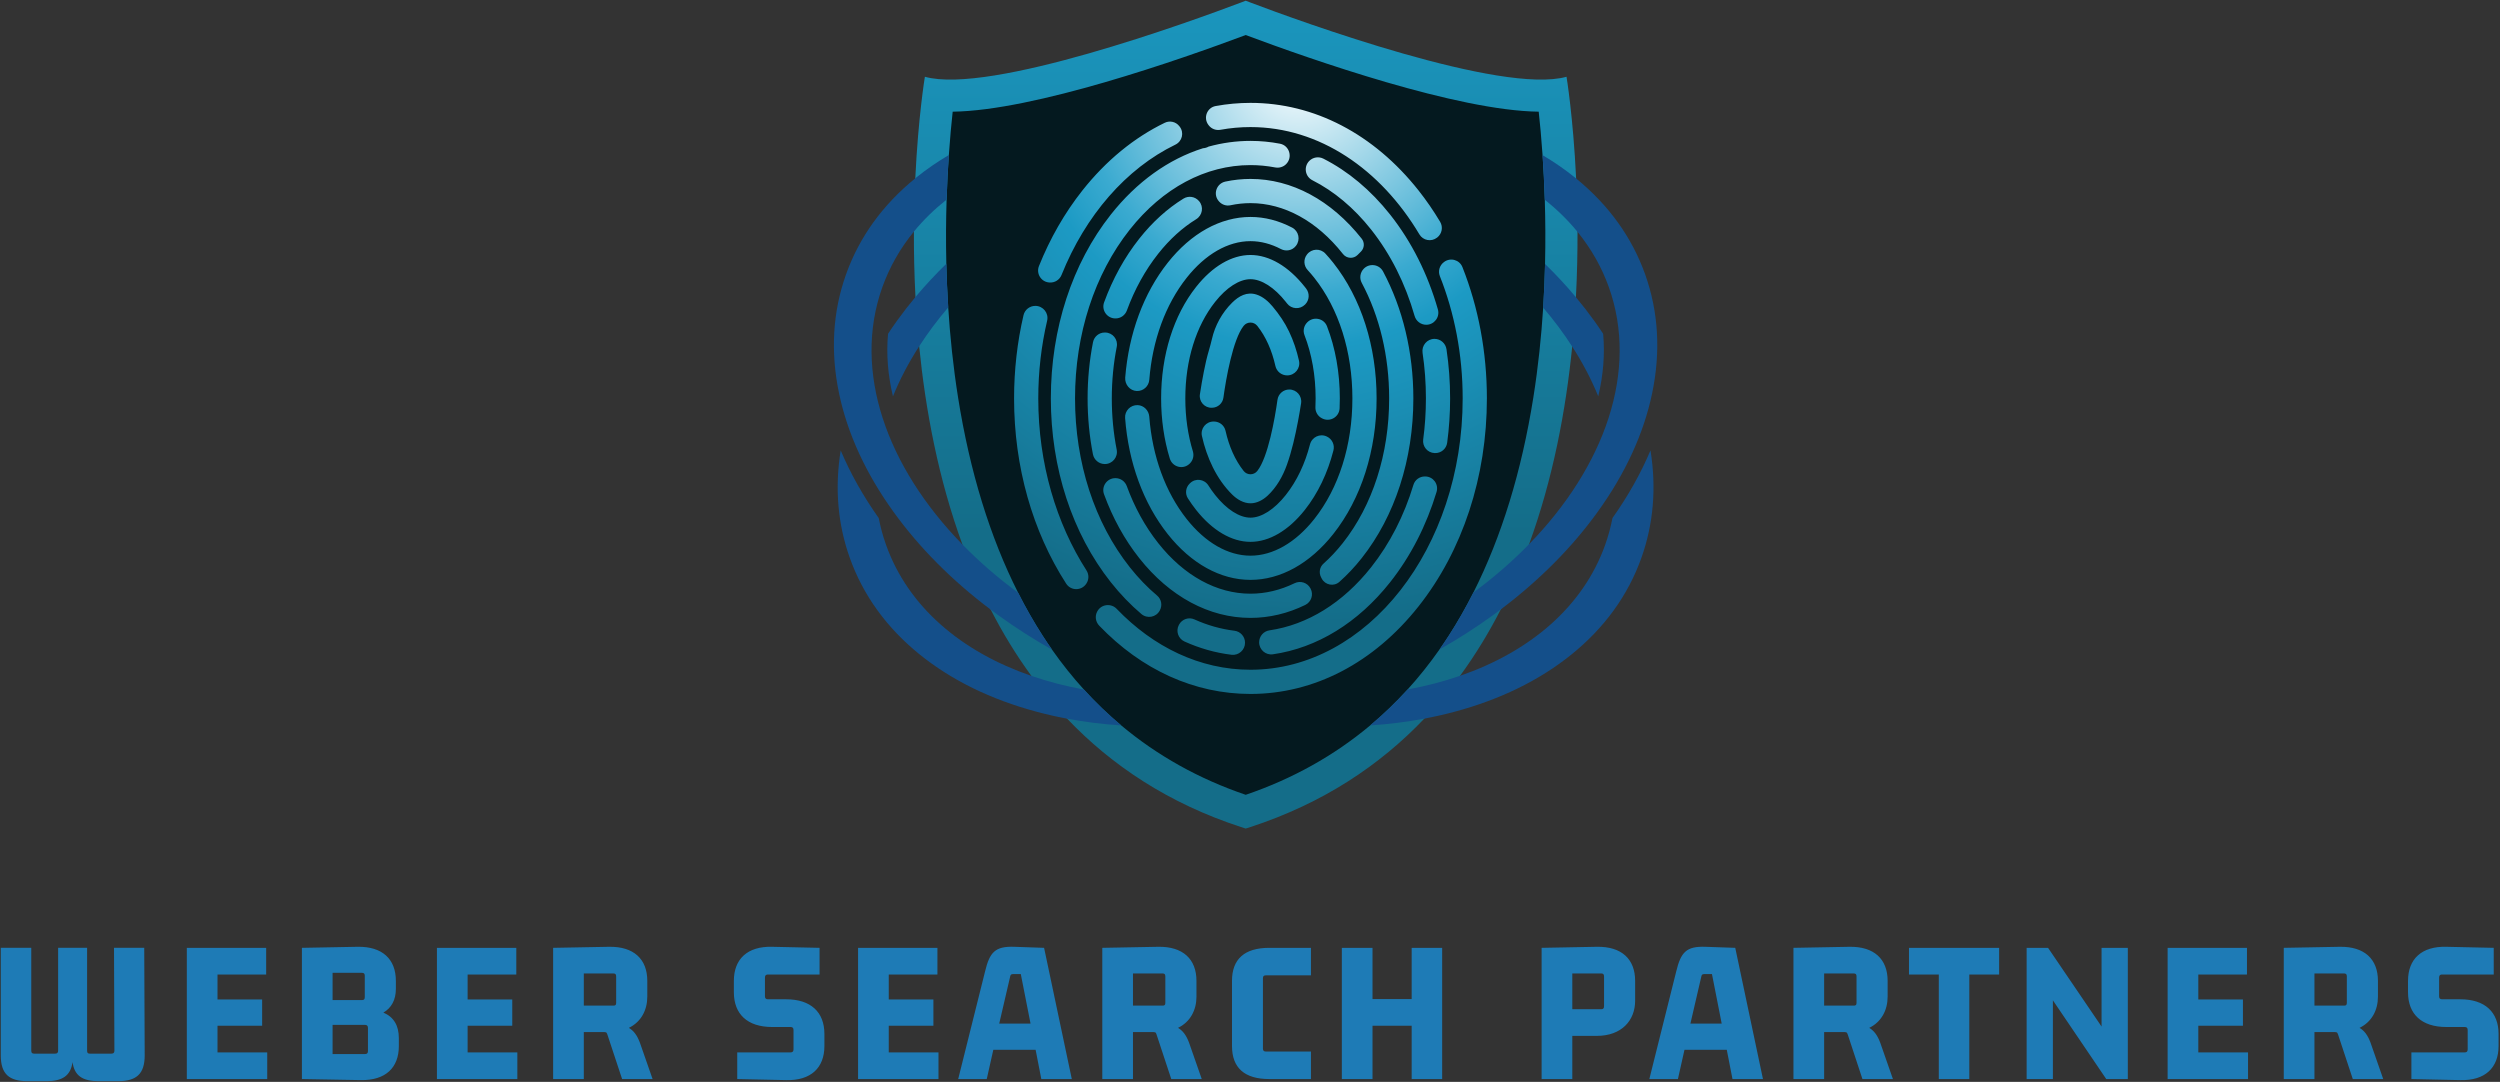
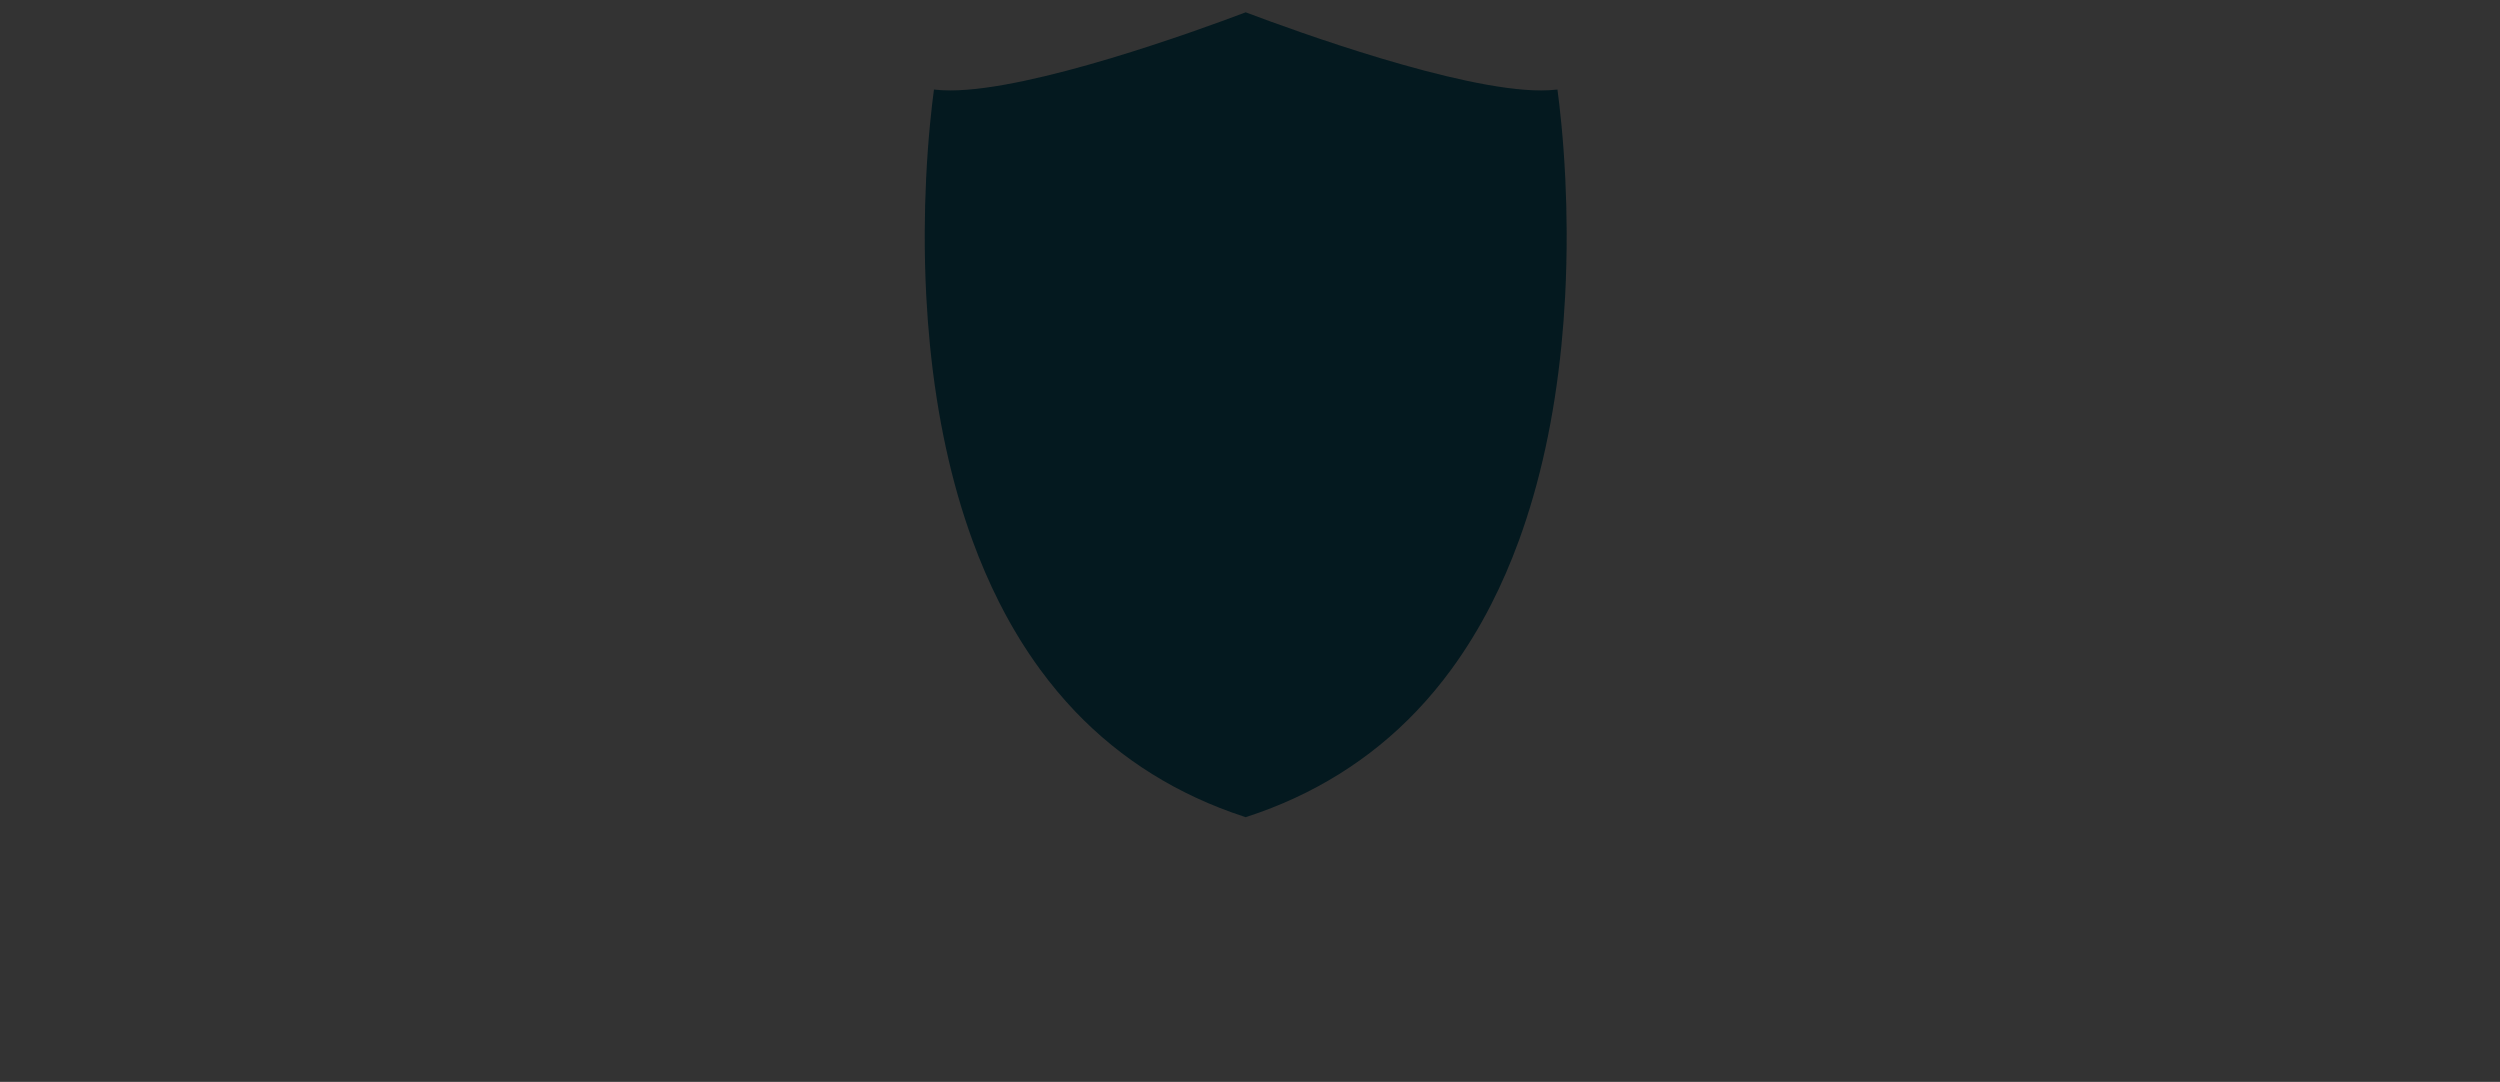
<svg xmlns="http://www.w3.org/2000/svg" width="100%" height="100%" viewBox="0 0 3688 1596" version="1.1" xml:space="preserve" style="fill-rule:evenodd;clip-rule:evenodd;stroke-linejoin:round;stroke-miterlimit:2;">
  <rect x="0" y="0" width="3688" height="1596" fill="#333333" stroke="none" />
  <g>
    <path d="M2311.15,342.092c0.113,32.158 -0.65,64.304 -2.296,95.537c-1.287,24.3 -3.108,48.538 -5.454,72.021c-10.512,105.763 -31.592,202.525 -62.663,287.583c-12.108,33.188 -25.908,64.975 -41.029,94.5c-17.483,34.213 -37.241,66.421 -58.725,95.784c-15.966,21.808 -33.254,42.529 -51.416,61.571c-68,71.437 -152.067,123.829 -249.871,155.745c-0,0 -1.446,0.488 -2.033,0.684c-0.617,-0.196 -2.051,-0.684 -2.051,-0.684c-97.737,-31.883 -181.804,-84.258 -249.837,-155.662c-18.05,-18.946 -35.337,-39.65 -51.367,-61.542c-21.454,-29.262 -41.162,-61.392 -58.612,-95.525l-2.325,-4.537c-14.259,-28.355 -27.279,-58.546 -38.704,-89.829c-31.217,-85.288 -52.379,-182.359 -62.892,-288.509c-2.342,-23.729 -4.167,-47.933 -5.421,-71.941c-1.642,-31.396 -2.408,-63.559 -2.279,-95.588c0.1,-25.65 0.767,-51.858 2.021,-77.9c2.946,-61.471 8.446,-108.429 11.587,-131.721c7.292,0.896 15.284,1.338 24.105,1.338l0.033,-0c121.483,-0.017 363.2,-87.83 434.375,-114.75l1.35,-0.504c0.471,0.179 0.962,0.358 1.45,0.537c71.108,26.887 312.842,114.717 434.308,114.717c8.838,-0 16.846,-0.442 24.138,-1.338c3.141,23.309 8.658,70.379 11.604,132c1.237,25.779 1.904,52.034 2.004,78.013Z" style="fill:#04191f;fill-rule:nonzero;" />
-     <path d="M2327.13,342.025c-0.116,-28.175 -0.879,-54.575 -2.021,-78.712c-4.375,-91.146 -14.175,-150.08 -14.175,-150.08c-95.541,26.775 -393.474,-81.983 -466.275,-109.504c-2.637,-0.979 -4.983,-1.875 -6.999,-2.671c-2.001,0.796 -4.363,1.675 -7.017,2.671c-72.8,27.521 -370.734,136.279 -466.258,109.504c-0,0 -9.784,58.821 -14.142,149.805c-1.158,24.104 -1.938,50.47 -2.054,78.595c-0.113,30.338 0.537,62.696 2.312,96.484c1.221,23.6 3.013,47.904 5.471,72.691c9.358,94.334 28.4,195.688 63.783,292.413c11.963,32.75 25.83,64.942 41.796,96.162l0.017,0c17.35,33.917 37.225,66.68 59.946,97.688c16.096,21.971 33.608,43.1 52.7,63.117c65.595,68.849 149.483,124.937 256.429,159.833c2.346,0.796 4.675,1.529 7.017,2.246c2.358,-0.717 4.687,-1.45 6.999,-2.246c106.984,-34.913 190.884,-91.017 256.463,-159.896c19.104,-20.054 36.633,-41.163 52.733,-63.183c22.771,-31.088 42.692,-63.934 60.075,-97.934c16,-31.25 29.85,-63.508 41.813,-96.291c35.204,-96.434 54.2,-197.442 63.558,-291.488c2.475,-24.821 4.263,-49.137 5.5,-72.754c1.775,-33.771 2.425,-66.129 2.329,-96.45Zm-47.87,47.363c-0.488,20.833 -1.384,42.383 -2.767,64.454c-2.717,42.496 -7.275,86.995 -14.45,132.179c-17.367,109.404 -47.054,205.954 -88.496,288.067c-11.213,22.233 -23.292,43.408 -36.229,63.495c-4.492,6.95 -9.067,13.784 -13.771,20.492c-14.663,20.946 -30.371,40.608 -47.083,59.017c-17.321,19.058 -35.713,36.733 -55.2,53.041c-53.346,44.646 -114.709,78.892 -183.604,102.359c-68.88,-23.467 -130.225,-57.696 -183.563,-102.342c-19.45,-16.275 -37.842,-33.937 -55.142,-52.979c-16.666,-18.342 -32.308,-37.938 -46.958,-58.771c-4.75,-6.821 -9.421,-13.754 -13.979,-20.817c-12.842,-19.958 -24.871,-41 -36.004,-63.087c-41.567,-82.196 -71.321,-178.892 -88.721,-288.475c-7.175,-45.313 -11.767,-89.929 -14.467,-132.538c-1.4,-22.07 -2.296,-43.587 -2.783,-64.387c-0.783,-33.725 -0.504,-65.529 0.404,-94.646c0.75,-23.863 1.921,-45.929 3.304,-65.754c1.742,-25.246 3.779,-46.859 5.667,-63.95c119.971,-1.479 334.929,-76.659 432.242,-113.088c97.329,36.429 312.32,111.638 432.258,113.088c1.887,17.137 3.941,38.833 5.683,64.162c1.367,19.838 2.538,41.942 3.288,65.834c0.891,29.12 1.171,60.954 0.371,94.646Z" style="fill:url(#_Linear1);" />
-     <path d="M1926.89,425.813c5.354,7.033 4.787,16.945 -1.434,23.229c-0.079,0.095 -0.179,0.175 -0.258,0.258c-7.538,7.6 -20.071,6.867 -26.546,-1.642c-0.604,-0.8 -1.221,-1.579 -1.842,-2.362c-16.812,-21.242 -35.804,-33.429 -52.112,-33.429c-16.296,-0 -35.304,12.187 -52.117,33.429c-28.371,35.858 -43.996,86.442 -43.996,142.45c0,27.716 3.842,54.116 11.15,78.042c1.921,6.299 0.325,13.133 -4.329,17.774l-0.308,0.309c-9.475,9.471 -25.504,5.337 -29.429,-7.488c-8.384,-27.375 -12.775,-57.341 -12.775,-88.637c-0,-64.017 18.358,-122.479 51.691,-164.6c23.975,-30.292 52.425,-46.992 80.113,-46.992c27.683,0 56.133,16.7 80.108,46.992c0.7,0.879 1.4,1.771 2.084,2.667Zm-171.405,287.095l-0.666,0.667c-5.746,5.746 -6.804,14.713 -2.459,21.55c3.825,6.004 7.896,11.75 12.225,17.217c23.992,30.308 52.425,46.991 80.113,46.991c27.683,0 56.133,-16.683 80.108,-46.991c19.371,-24.463 33.675,-54.442 42.271,-87.809c2.113,-8.2 -1.825,-16.746 -9.458,-20.441c-0.113,-0.05 -0.229,-0.113 -0.342,-0.163c-10.092,-4.85 -22.004,0.846 -24.788,11.704c-7.341,28.53 -19.383,53.988 -35.679,74.559c-16.812,21.258 -35.804,33.446 -52.112,33.446c-16.296,-0 -35.288,-12.188 -52.117,-33.446c-3.55,-4.475 -6.887,-9.196 -10.012,-14.129c-6.021,-9.471 -19.155,-11.084 -27.084,-3.155Zm220.7,-110.533c0.217,-4.833 0.325,-9.717 0.325,-14.629c0,-38.234 -6.554,-74.479 -18.925,-106.446c-4.604,-11.9 -20.066,-14.942 -29.033,-5.862c-0.083,0.099 -0.167,0.179 -0.262,0.279c-4.85,4.916 -6.413,12.221 -3.921,18.666c10.741,27.784 16.437,59.588 16.437,93.363c0,4.329 -0.096,8.608 -0.292,12.858c-0.325,6.883 3.434,13.329 9.571,16.471l0.405,0.196c11.425,5.858 25.129,-2.054 25.695,-14.896Zm-26.475,250.913l0.096,0.195c5.046,9.684 17.871,12.159 26.042,4.917c11.567,-10.271 22.592,-21.958 32.896,-34.979c49.154,-62.125 76.237,-145.817 76.237,-235.675c0,-68.246 -15.642,-132.929 -44.696,-187.309c-5.633,-10.545 -19.875,-12.595 -28.337,-4.149c-5.533,5.549 -6.825,14.062 -3.125,20.966c26.304,49.217 40.446,108.104 40.446,170.492c-0,81.85 -24.334,157.679 -68.521,213.525c-8.925,11.262 -18.392,21.337 -28.321,30.175c-5.679,5.046 -7.129,13.346 -3.629,20.083c0.308,0.604 0.617,1.188 0.912,1.759Zm-271.387,-255.646c-10.696,-0.425 -19.354,8.525 -18.554,19.091c4.962,65.688 26.837,125.634 62.858,171.159c34.471,43.554 77.813,67.545 122.071,67.545c44.254,0 87.612,-23.991 122.083,-67.562c41.246,-52.117 63.967,-123.196 63.967,-200.129c-0,-76.938 -22.721,-148.017 -63.967,-200.134c-3.775,-4.749 -7.633,-9.274 -11.604,-13.558c-7.454,-8.037 -20.296,-7.421 -27,1.238l-0.213,0.279c-5.291,6.817 -4.8,16.454 1.059,22.783c3.321,3.6 6.575,7.392 9.766,11.413c36.28,45.85 56.251,109.05 56.251,177.979c-0,68.929 -19.971,132.142 -56.251,177.975c-27.558,34.833 -60.97,54.004 -94.091,54.004c-33.108,0 -66.521,-19.171 -94.079,-54.004c-31.509,-39.809 -50.713,-92.721 -55.221,-151.121c-0.7,-9.083 -7.963,-16.587 -17.075,-16.958Zm223.354,-108.45c-6.362,-13.363 -14.663,-25.504 -24.2,-36.896c-6.429,-7.683 -14.258,-14.617 -23.779,-17.725c-14.242,-4.638 -26.175,2.162 -36.1,11.979c-14.796,14.65 -25.263,33.592 -29.838,53.888c-2.391,10.612 -6.02,21.095 -8.445,31.804c-2.442,10.775 -4.559,21.616 -6.463,32.504c-0.975,5.65 -1.904,11.312 -2.75,16.992c-1.579,10.645 6.821,20.116 17.579,19.808l0.521,-0.017c8.446,-0.242 15.462,-6.542 16.6,-14.925c3.729,-27.537 13.95,-85.808 29.754,-105.779c0.033,-0.046 0.079,-0.096 0.113,-0.146c5.112,-6.429 14.941,-6.429 20.054,0c0.05,0.05 0.079,0.1 0.129,0.146c12.45,15.742 21.467,35.971 26.646,59.117c1.804,8.104 9.062,13.85 17.366,13.85c11.392,-0 19.921,-10.53 17.43,-21.63c-3.304,-14.795 -8.088,-29.283 -14.617,-42.97Zm-118.537,-304.263c4.037,5.271 10.708,7.729 17.254,6.542c14.466,-2.638 29.262,-4.004 44.304,-4.004c101.562,-0 191.975,62.175 249.2,158.3c5.404,9.083 17.579,11.329 25.929,4.866l0.292,-0.208c7.146,-5.521 8.983,-15.496 4.345,-23.246c-9.65,-16.158 -20.262,-31.592 -31.787,-46.175c-65.967,-83.333 -154.021,-129.229 -247.979,-129.229c-17.367,0 -34.538,1.579 -51.417,4.671c-12.825,2.342 -18.525,17.562 -10.579,27.912c0.146,0.18 0.292,0.375 0.438,0.571Zm-21.063,728.842c-8.462,-3.842 -18.454,-0.425 -22.8,7.779c-0.083,0.162 -0.163,0.308 -0.246,0.471c-4.767,9 -0.925,20.133 8.35,24.333c22.267,10.059 45.508,16.667 69.321,19.563c10.629,1.304 19.971,-7.046 19.971,-17.755c-0,-9.004 -6.708,-16.604 -15.642,-17.708c-20.183,-2.475 -39.958,-8.091 -58.954,-16.683Zm122.446,-323.992c-3.808,27.717 -13.996,85.075 -29.671,104.883c-0.05,0.046 -0.079,0.096 -0.129,0.163c-5.113,6.429 -14.942,6.429 -20.054,-0c-0.034,-0.067 -0.08,-0.117 -0.113,-0.163c-12.467,-15.754 -21.5,-36.02 -26.675,-59.179c-1.758,-7.912 -8.791,-13.541 -16.896,-13.641l-0.521,-0c-11.312,-0.146 -19.858,10.287 -17.399,21.321c7.062,31.641 21.274,63.345 44.629,86.395c7.341,7.242 16.929,12.971 27.246,12.921c9.312,-0.062 18.05,-4.85 24.904,-11.162c13.329,-12.309 22.621,-28.859 28.645,-45.804c7.338,-20.638 12.142,-42.35 16.259,-63.834c1.708,-8.904 3.254,-17.854 4.621,-26.804c1.629,-10.679 -6.621,-20.283 -17.413,-20.283c-8.791,-0 -16.246,6.479 -17.433,15.187Zm219.45,-110.679c11.8,0 20.442,-11.262 17.204,-22.604c-14.875,-52.117 -38.688,-99.792 -70.475,-139.959c-28.696,-36.245 -62.125,-64.062 -98.438,-82.47c-6.916,-3.517 -15.299,-2.2 -20.766,3.27c-8.596,8.592 -6.317,23.063 4.508,28.546c31.817,16.117 61.279,40.675 86.7,72.804c28.842,36.442 50.488,79.817 64.096,127.346c2.196,7.696 9.163,13.067 17.171,13.067Zm-178.467,413.333c8.938,-4.362 12.517,-15.254 7.879,-24.058c-0.066,-0.146 -0.146,-0.292 -0.229,-0.438c-4.458,-8.479 -14.842,-11.754 -23.454,-7.554c-20.867,10.142 -42.804,15.446 -65.004,15.446c-49.675,0 -98,-26.479 -136.038,-74.558c-19.45,-24.579 -35.041,-53.013 -46.404,-84.117c-2.571,-7.046 -9.196,-11.783 -16.696,-11.783l-0.245,-0c-12.271,-0 -20.884,12.208 -16.667,23.746c12.679,34.8 30.158,66.683 52.017,94.304c44.954,56.821 103.224,88.104 164.033,88.104c27.812,-0 55.092,-6.562 80.808,-19.092Zm-286.816,-575.896c-57.063,72.117 -88.492,168.442 -88.492,271.209c-0,102.783 31.429,199.087 88.492,271.204c13.983,17.662 29.087,33.321 45.1,46.875c8.562,7.229 21.566,4.9 26.954,-4.913c0.083,-0.145 0.162,-0.308 0.245,-0.458c4.005,-7.291 2.392,-16.421 -3.97,-21.792c-14.292,-12.045 -27.8,-26.025 -40.334,-41.862c-52.1,-65.837 -80.795,-154.279 -80.795,-249.054c-0,-94.763 28.695,-183.204 80.795,-249.059c48.55,-61.345 111.767,-95.116 178.013,-95.116c12.271,-0 24.446,1.171 36.425,3.45c5.875,1.125 11.912,-0.65 16.146,-4.867c10.075,-10.091 4.9,-27.475 -9.1,-30.158c-14.275,-2.733 -28.792,-4.133 -43.471,-4.133c-20.983,-0 -41.638,2.862 -61.738,8.395c-2.504,1.434 -5.42,2.279 -8.35,2.459c-50.796,16 -97.591,49.383 -135.92,97.82Zm496.175,336.605c2.866,-21.388 4.345,-43.23 4.345,-65.396c0,-24.642 -1.82,-48.896 -5.354,-72.546c-1.316,-8.771 -8.804,-15.296 -17.675,-15.296c-10.937,0 -19.237,9.746 -17.629,20.588c3.275,21.891 4.95,44.383 4.95,67.254c0,20.554 -1.35,40.804 -4.004,60.579c-1.384,10.333 6.329,19.642 16.746,20.033c0.179,0 0.358,0 0.521,0.017c9.066,0.342 16.895,-6.25 18.1,-15.233Zm-586.605,-236.379c0.18,-0 0.342,0.016 0.521,0.016c7.538,0.342 14.421,-4.167 17.221,-11.179c35.271,-87.825 95.167,-156.917 167.967,-192.238c10.125,-4.916 13.183,-17.854 6.204,-26.675c-0.196,-0.245 -0.392,-0.487 -0.588,-0.733c-5.095,-6.412 -13.966,-8.4 -21.321,-4.833c-45.133,21.875 -86.458,55.583 -121.533,99.883c-26.271,33.204 -47.754,70.804 -64.046,111.458c-4.541,11.313 3.384,23.75 15.575,24.301Zm609.084,-22.767c-4.267,-10.746 -17.613,-14.454 -26.921,-7.588l-0.358,0.279c-6.413,4.734 -8.921,13.217 -5.992,20.655c21.516,54.229 33.658,115.541 33.658,180.404c0,220.717 -140.433,400.275 -313.033,400.275c-74.758,-0 -143.475,-33.708 -197.367,-89.829c-8.379,-8.721 -22.866,-6.934 -28.596,3.712c-0.066,0.113 -0.112,0.229 -0.179,0.342c-3.646,6.787 -2.342,15.154 2.979,20.721c62.484,65.233 140.542,100.762 223.163,100.762c93.958,0 182.012,-45.896 247.979,-129.246c64.975,-82.112 100.767,-191.05 100.767,-306.737c-0,-68.313 -12.5,-134.279 -36.1,-193.75Zm-625.684,193.75c0,-39.829 4.571,-78.321 13.084,-114.667c2.621,-11.183 -5.971,-21.842 -17.446,-21.842c-8.271,0 -15.529,5.663 -17.4,13.721c-9.179,39.388 -13.933,80.646 -13.933,122.788c-0,100.617 27.083,196.092 76.87,273.287c6.921,10.713 22.575,10.775 29.609,0.134l0.245,-0.375c3.871,-5.859 3.871,-13.446 0.063,-19.354c-44.4,-69.109 -71.092,-157.488 -71.092,-253.692Zm276.071,-319.875c-13.375,2.833 -18.733,18.996 -9.567,29.133c0.096,0.129 0.209,0.246 0.325,0.375c4.184,4.638 10.53,6.754 16.634,5.438c9.766,-2.084 19.646,-3.159 29.575,-3.159c49.687,0 97.996,26.48 136.05,74.575c0.125,0.163 0.275,0.342 0.408,0.509c5.354,6.816 15.413,7.516 21.546,1.383l5.017,-5.017c5.108,-5.125 5.596,-13.262 1.104,-18.929l-0.079,-0.096c-44.971,-56.821 -103.225,-88.116 -164.046,-88.116c-12.454,-0 -24.808,1.316 -36.967,3.904Zm70.038,697.362c64.991,-9.375 125.454,-46.271 172.933,-106.283c30.421,-38.442 53.55,-83.771 68.521,-133.267c3.404,-11.295 -4.896,-22.704 -16.7,-22.787l-0.521,-0.017c-7.746,-0.046 -14.679,4.967 -16.908,12.371c-13.671,45.263 -34.717,86.588 -62.388,121.55c-41.65,52.637 -94.108,84.979 -150.016,93.1c-8.755,1.267 -15.217,8.804 -15.217,17.642c-0,10.825 9.587,19.237 20.296,17.691Zm-109.18,-668.795c-5.712,-6.58 -15.316,-7.992 -22.737,-3.438c-23.65,14.567 -45.671,34.408 -65.187,59.083c-21.792,27.521 -39.225,59.309 -51.905,93.979c-4.212,11.505 4.38,23.696 16.638,23.696l0.325,0c7.487,0 14.079,-4.72 16.65,-11.75c11.358,-30.975 26.904,-59.296 46.287,-83.775c16.879,-21.354 35.792,-38.425 55.959,-50.829c9.325,-5.746 11.408,-18.408 4.216,-26.692c-0.083,-0.083 -0.166,-0.179 -0.246,-0.274Zm-45.962,91.174c-35.679,45.088 -57.471,104.346 -62.713,169.305c-0.829,10.204 6.821,19.516 17.059,19.908c9.65,0.354 17.725,-6.983 18.471,-16.521c4.591,-58.154 23.762,-110.858 55.175,-150.537c27.558,-34.834 60.971,-54.005 94.079,-54.005c15.117,0 30.304,4.005 44.954,11.671c7.55,3.938 16.829,2.1 22.037,-4.641c0.063,-0.079 0.146,-0.18 0.209,-0.275c6.787,-8.788 4.071,-21.634 -5.775,-26.759c-19.713,-10.304 -40.463,-15.691 -61.425,-15.691c-44.258,-0 -87.6,23.991 -122.071,67.545Zm-110.221,117.205c-5.275,26.708 -7.979,54.508 -7.979,82.929c0,28.204 2.671,55.792 7.846,82.304c1.646,8.417 8.971,14.521 17.546,14.521c11.183,-0 19.679,-10.188 17.529,-21.175c-4.767,-24.317 -7.225,-49.675 -7.225,-75.65c-0,-26.158 2.491,-51.713 7.325,-76.192c2.146,-10.871 -6.138,-20.996 -17.221,-21.012l-0.537,-0c-8.446,-0.013 -15.659,5.991 -17.284,14.275Z" style="fill:url(#_Radial2);" />
    <g>
-       <path d="M2357.73,584.621c-10.087,-24.838 -22.962,-49.4 -38.425,-73.392c-12.6,-19.562 -26.904,-38.75 -42.808,-57.387c1.383,-22.071 2.279,-43.621 2.767,-64.454c16.262,15.837 31.445,32.212 45.541,49.087c9.459,11.296 18.408,22.837 26.854,34.571c4.609,6.412 9.05,12.858 13.3,19.321c2.734,29.962 0.242,60.97 -7.229,92.254Zm20.983,179.621c-2.574,13.379 -6.187,26.612 -10.824,39.65c-32.505,91.191 -110.855,157.404 -214.03,193.05c-24.496,8.479 -50.391,15.2 -77.391,20.15c-17.321,19.058 -35.713,36.733 -55.2,53.041c27.333,-1.775 53.991,-5.112 79.858,-10.008c15.267,-2.883 30.254,-6.3 44.954,-10.254c67.283,-18.067 125.192,-46.471 172.133,-84.359c48.78,-39.387 83.496,-87.354 103.159,-142.562c17.837,-50.05 22.346,-103.304 13.441,-158.546c-14.237,33.788 -32.975,67.171 -56.1,99.838Zm-1028.21,-326.125c-9.571,11.412 -18.621,23.083 -27.15,34.929c-4.621,6.429 -9.079,12.875 -13.312,19.354c-2.734,29.979 -0.259,60.983 7.241,92.25c10.125,-24.983 23.096,-49.704 38.692,-73.842c12.612,-19.55 26.933,-38.721 42.854,-57.325c-1.4,-22.07 -2.296,-43.587 -2.783,-64.387c-16.263,15.821 -31.446,32.175 -45.542,49.021Zm248.454,579.054c-27.033,-4.929 -52.929,-11.654 -77.441,-20.1c-103.354,-35.596 -181.85,-101.871 -214.388,-193.179c-4.654,-13.021 -8.237,-26.271 -10.825,-39.634c-23.129,-32.683 -41.879,-66.066 -56.104,-99.854c-8.917,55.242 -4.425,108.496 13.413,158.546c19.679,55.208 54.395,103.175 103.174,142.562c46.925,37.888 104.867,66.292 172.151,84.359c14.795,3.987 29.9,7.421 45.279,10.317c25.896,4.883 52.558,8.204 79.883,9.962c-19.45,-16.275 -37.842,-33.937 -55.142,-52.979Zm614.975,-118.163c57.175,-43.1 105.338,-91.587 143.275,-144.337c40.692,-56.542 67.596,-115.171 79.984,-174.217c12.875,-61.362 9.425,-120.475 -10.238,-175.671c-19.517,-54.716 -53.762,-102.308 -101.842,-141.47c-0.454,-0.359 -0.895,-0.73 -1.333,-1.088c-14.942,-12.096 -31.021,-23.196 -48.175,-33.317c1.367,19.838 2.538,41.942 3.288,65.834c18.016,14.258 34.162,30.045 48.241,47.283c19.888,24.413 35.58,51.775 46.305,81.821c43.912,123.158 -5.796,263.929 -117.692,378.871c-24.529,25.179 -52.017,49.137 -82.196,71.371c-11.213,22.233 -23.292,43.408 -36.229,63.495c-4.492,6.95 -9.067,13.784 -13.771,20.492c27.246,-15.35 53.371,-32.083 78.287,-50.133c4.071,-2.946 8.092,-5.942 12.096,-8.934Zm-896.141,-144.337c38.05,52.896 86.375,101.529 143.762,144.712l0.017,0c3.842,2.879 7.7,5.729 11.591,8.559c25.096,18.166 51.43,35.012 78.838,50.458c-4.75,-6.821 -9.421,-13.754 -13.979,-20.817c-12.842,-19.958 -24.871,-41 -36.004,-63.087c-30.192,-22.2 -57.73,-46.125 -82.259,-71.275c-112.254,-115.038 -162.158,-256.038 -118.195,-379.375c10.774,-30.208 26.579,-57.683 46.629,-82.213c14.079,-17.204 30.241,-32.941 48.258,-47.183c0.75,-23.863 1.921,-45.929 3.304,-65.754c-17.267,10.171 -33.479,21.371 -48.517,33.529c-0.341,0.258 -0.683,0.533 -0.991,0.813c-48.292,39.225 -82.65,86.895 -102.183,141.745c-19.68,55.196 -23.13,114.309 -10.255,175.671c12.371,59.046 39.309,117.675 79.984,174.217Z" style="fill:#144f8a;fill-rule:nonzero;" />
-       <path d="M68.571,1594.92c23.712,-0 35.608,-8.104 38.429,-28.092c2.767,19.988 14.646,28.092 38.363,28.092l28.758,-0c27.133,-0 39.325,-10.613 39.325,-38.054l-0.671,-158.625l-44.596,-0l0.588,151.725c-0,2.816 -1.254,4.379 -4.379,4.379l-31.821,-0c-3.125,-0 -4.084,-1.271 -4.084,-4.379l0,-151.725l-42.741,-0l-0,151.725c-0,2.816 -1.254,4.379 -4.379,4.379l-30.926,-0c-3.125,-0 -4.312,-1.271 -4.312,-4.379l-0,-151.725l-44.971,-0l0,158.625c0,27.441 12.192,38.054 39.325,38.054l28.092,-0Zm325.633,-3.108l0,-39.321l-73.354,-0l-0,-39.342l65.854,0l0,-38.721l-65.854,0l-0,-36.846l71.792,0l-0,-39.341l-117.055,-0l0,193.571l118.617,-0Zm194.159,-48.696l-0,-11.592c-0,-18.733 -7.505,-31.217 -22.805,-37.754c11.884,-6.842 18.425,-18.738 18.425,-34.95l0,-11.879c0,-32.113 -19.987,-50.85 -56.491,-50.246l-82.13,1.546l0,193.571l86.817,1.545c36.488,0.604 56.184,-18.112 56.184,-50.241Zm-49.951,-31.221c2.83,-0 4.392,1.254 4.392,4.379l0,34.342c0,3.125 -1.562,4.333 -4.392,4.333l-47.787,0l0,-43.054l47.787,-0Zm-4.379,-76.788c2.817,0 4.084,1.204 4.084,4.329l-0,31.575c-0,3.125 -1.267,4.33 -4.084,4.33l-43.408,-0l0,-40.234l43.408,0Zm229.15,156.705l0,-39.321l-73.354,-0l0,-39.342l65.85,0l0,-38.721l-65.85,0l0,-36.846l71.808,0l0,-39.341l-117.074,-0l-0,193.571l118.62,-0Zm98.046,-0l0,-69.288l30.259,0c3.775,0 3.775,1.563 4.979,4.983l21.258,64.305l44.971,-0l-18.734,-53.68c-4.087,-10.92 -9.066,-17.529 -16.279,-21.858c18.134,-8.754 27.2,-26.238 27.2,-45.913l0,-23.42c0,-32.113 -19.987,-50.85 -56.495,-50.246l-82.421,1.546l-0,193.571l45.262,-0Zm43.7,-155.792c2.834,-0 4.021,1.25 4.021,4.375l0,39.021c0,3.125 -1.187,4.079 -4.021,4.079l-43.7,-0l0,-47.475l43.7,-0Zm227.9,38.116c-2.816,0 -4.379,-1.27 -4.379,-4.379l0,-27.8c0,-3.125 1.563,-4.375 4.379,-4.375l76.188,0l-0,-39.341l-69.938,-1.546c-36.571,-0.959 -56.496,18.133 -56.496,50.246l0,16.858c0,32.196 19.925,51.221 56.496,51.221l27.133,-0c2.813,-0 4.376,1.254 4.376,4.379l-0,28.696c-0,3.125 -1.563,4.396 -4.376,4.396l-78.645,-0l-0,39.321l72.1,1.545c36.508,0.963 56.495,-18.112 56.495,-50.241l0,-17.825c0,-32.13 -19.987,-51.155 -56.495,-51.155l-26.838,0Zm251.613,117.676l-0,-39.321l-73.359,-0l0,-39.342l65.854,0l0,-38.721l-65.854,0l0,-36.846l71.796,0l0,-39.341l-117.058,-0l-0,193.571l118.621,-0Zm196.679,-0l-40.888,-193.571l-44.008,-1.546c-28.092,-0.959 -36.246,7.796 -43.1,36.491l-39.617,158.626l42.138,-0l9.671,-43.113l62.433,0l8.4,43.113l44.971,-0Zm-91.129,-150.455c0.6,-3.125 1.204,-4.379 4.312,-4.379l11.588,0l14.354,73.063l-46.221,-0l15.967,-68.684Zm181.362,150.455l0,-69.288l30.258,0c3.792,0 3.792,1.563 4.98,4.983l21.258,64.305l44.971,-0l-18.738,-53.68c-4.083,-10.92 -9.062,-17.529 -16.275,-21.858c18.134,-8.754 27.2,-26.238 27.2,-45.913l0,-23.42c0,-32.113 -19.987,-50.85 -56.496,-50.246l-82.42,1.546l-0,193.571l45.262,-0Zm43.7,-155.792c2.833,-0 4.038,1.25 4.038,4.375l-0,39.021c-0,3.125 -1.205,4.079 -4.038,4.079l-43.7,-0l0,-47.475l43.7,-0Zm218.833,115.2l-66.52,-0c-2.75,-0 -4.313,-1.254 -4.313,-4.379l0,-103.921c0,-3.125 1.563,-4.088 4.313,-4.088l66.52,0l0,-40.591l-61.475,-0c-36.558,-0 -54.979,16.587 -54.979,48.7l0,96.175c0,32.129 18.421,48.696 54.979,48.696l61.475,-0l0,-40.592Zm148.6,40.592l44.971,-0l0,-193.571l-44.971,-0l0,75.537l-57.762,0l0,-75.537l-45.267,-0l0,193.571l45.267,-0l0,-78.663l57.762,0l0,78.663Zm236.963,-0l0,-63.705l36.196,0c36.558,0 56.496,-22.754 56.496,-51.808l-0,-29.358c-0,-32.113 -19.938,-50.85 -56.496,-50.246l-81.459,1.546l0,193.571l45.263,-0Zm42.742,-155.792c2.816,-0 4.083,1.25 4.083,4.375l0,44.012c0,3.113 -1.267,4.384 -4.083,4.384l-42.742,-0l0,-52.771l42.742,-0Zm238.525,155.792l-40.888,-193.571l-44.008,-1.546c-28.092,-0.959 -36.2,7.796 -43.1,36.491l-39.634,158.626l42.159,-0l9.667,-43.113l62.433,0l8.4,43.113l44.971,-0Zm-91.129,-150.455c0.583,-3.125 1.254,-4.379 4.379,-4.379l11.521,0l14.354,73.063l-46.175,-0l15.921,-68.684Zm181.362,150.455l0,-69.288l30.258,0c3.775,0 3.775,1.563 5.046,4.983l21.192,64.305l44.971,-0l-18.734,-53.68c-4.087,-10.92 -9.066,-17.529 -16.212,-21.858c18.067,-8.754 27.133,-26.238 27.133,-45.913l0,-23.42c0,-32.113 -19.987,-50.85 -56.496,-50.246l-82.42,1.546l-0,193.571l45.262,-0Zm43.7,-155.792c2.833,-0 4.087,1.25 4.087,4.375l0,39.021c0,3.125 -1.254,4.079 -4.087,4.079l-43.7,-0l0,-47.475l43.7,-0Zm170.446,155.792l-0,-154.23l44.008,0l0,-39.341l-132.975,-0l0,39.341l43.996,0l-0,154.23l44.971,-0Zm202.016,-0l31.821,-0l0,-193.571l-38.72,-0l-0,116.112l-78.942,-116.112l-31.592,-0l0,193.571l38.738,-0l-0,-116.113l78.695,116.113Zm209.163,-0l0,-39.321l-73.354,-0l-0,-39.342l65.85,0l-0,-38.721l-65.85,0l-0,-36.846l71.808,0l0,-39.341l-117.071,-0l0,193.571l118.617,-0Zm97.983,-0l0,-69.288l30.321,0c3.729,0 3.729,1.563 4.984,4.983l21.254,64.305l44.904,-0l-18.734,-53.68c-4.02,-10.92 -8.999,-17.529 -16.208,-21.858c18.129,-8.754 27.146,-26.238 27.146,-45.913l-0,-23.42c-0,-32.113 -19.937,-50.85 -56.492,-50.246l-82.437,1.546l-0,193.571l45.262,-0Zm43.717,-155.792c2.817,-0 4.071,1.25 4.071,4.375l-0,39.021c-0,3.125 -1.254,4.079 -4.071,4.079l-43.717,-0l0,-47.475l43.717,-0Zm144.563,38.116c-2.83,0 -4.375,-1.27 -4.375,-4.379l-0,-27.8c-0,-3.125 1.545,-4.375 4.375,-4.375l76.191,0l0,-39.341l-69.958,-1.546c-36.488,-0.959 -56.492,18.133 -56.492,50.246l0,16.858c0,32.196 20.004,51.221 56.492,51.221l27.15,-0c2.816,-0 4.379,1.254 4.379,4.379l-0,28.696c-0,3.125 -1.563,4.396 -4.379,4.396l-78.646,-0l-0,39.321l72.104,1.545c36.554,0.963 56.492,-18.112 56.492,-50.241l-0,-17.825c-0,-32.13 -19.938,-51.155 -56.492,-51.155l-26.841,0Z" style="fill:#1e7bb6;fill-rule:nonzero;" />
-     </g>
+       </g>
  </g>
  <defs>
    <linearGradient id="_Linear1" x1="0" y1="0" x2="1" y2="0" gradientUnits="userSpaceOnUse" gradientTransform="matrix(5.74639e-14,938.457,-938.457,5.74639e-14,1837.66,-151.985)">
      <stop offset="0" style="stop-color:#1c9ec8;stop-opacity:1" />
      <stop offset="1" style="stop-color:#146d89;stop-opacity:1" />
    </linearGradient>
    <radialGradient id="_Radial2" cx="0" cy="0" r="1" gradientUnits="userSpaceOnUse" gradientTransform="matrix(810.594,0,0,810.594,1916.61,107.989)">
      <stop offset="0" style="stop-color:#fff;stop-opacity:1" />
      <stop offset="0.4" style="stop-color:#3aaad0;stop-opacity:1" />
      <stop offset="0.5" style="stop-color:#1c9ac4;stop-opacity:1" />
      <stop offset="1" style="stop-color:#146d89;stop-opacity:1" />
    </radialGradient>
  </defs>
</svg>